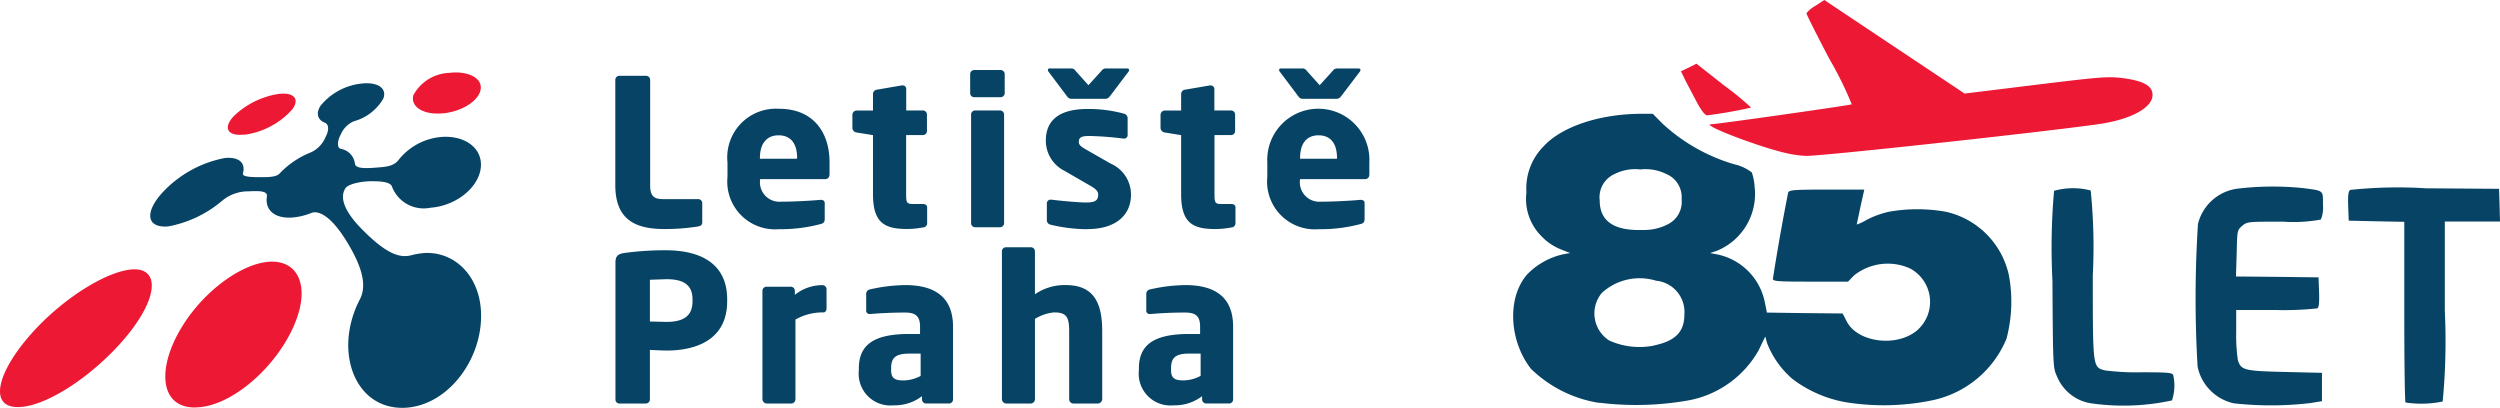
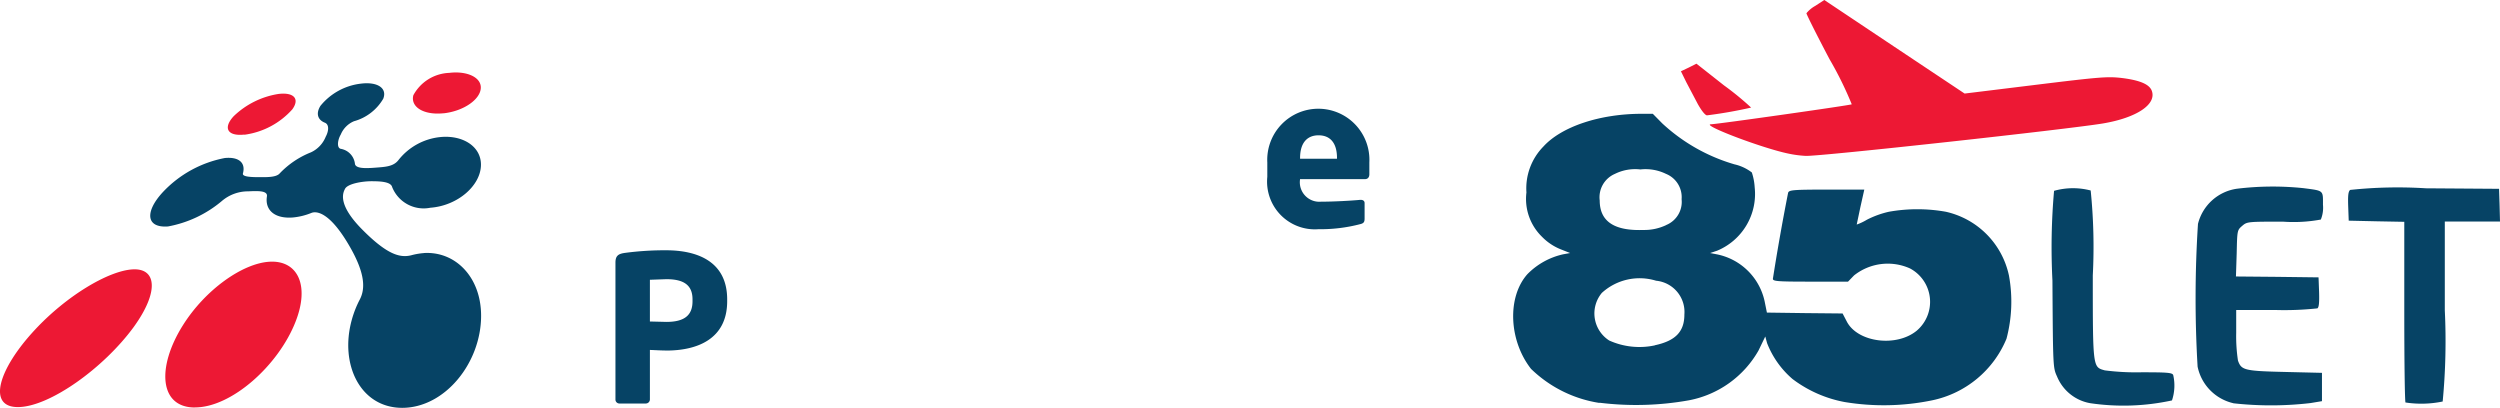
<svg xmlns="http://www.w3.org/2000/svg" id="Layer_1" data-name="Layer 1" viewBox="0 0 154 25.111">
  <defs>
    <style>.cls-1{fill:#064365;}.cls-2{fill:#ed1834;}</style>
  </defs>
-   <path class="cls-1" d="M43.014,14.393a13.118,13.118,0,0,1-2.047.161c-1.62,0-3.064-.413-3.064-2.7V5.366a.252.252,0,0,1,.253-.252H39.8a.252.252,0,0,1,.25.252v6.491c0,.653.214.853.8.853h2.159a.25.25,0,0,1,.25.25h0v1.169c0,.162-.073.228-.25.264m6.093-4.219c0-.93-.428-1.394-1.138-1.394s-1.153.478-1.153,1.394v.05h2.275Zm1.721,1.306H46.823v.025a1.2,1.2,0,0,0,1.292,1.364c.791,0,1.908-.063,2.411-.113h.038c.137,0,.239.063.239.2v.955c0,.2-.05.289-.266.339a9.621,9.621,0,0,1-2.572.314,2.941,2.941,0,0,1-3.152-3.225v-.89A3,3,0,0,1,48,7.147c2.06,0,3.1,1.408,3.1,3.3v.73c0,.187-.1.3-.262.3m6.038,2.974a5.229,5.229,0,0,1-.991.1c-1.381,0-2.109-.363-2.109-2.146V8.769l-1.007-.162a.3.3,0,0,1-.262-.264v-.83a.272.272,0,0,1,.262-.261h1.007V6.219a.271.271,0,0,1,.251-.252l1.53-.262h.039a.214.214,0,0,1,.227.2V7.249h1.031A.253.253,0,0,1,57.1,7.5V8.516a.252.252,0,0,1-.252.25H55.818v3.655c0,.5.039.589.416.589h.614c.164,0,.264.078.264.214v.98a.254.254,0,0,1-.239.25m4.722-.011H60.071a.252.252,0,0,1-.252-.252V7.5a.252.252,0,0,1,.252-.251H61.6a.253.253,0,0,1,.252.251v6.691a.252.252,0,0,1-.252.252Zm.05-8.01H60.014a.252.252,0,0,1-.252-.253V5.011a.252.252,0,0,1,.252-.252h1.631a.252.252,0,0,1,.245.252V6.178a.252.252,0,0,1-.252.253M67,14.564a9.794,9.794,0,0,1-2.275-.276A.283.283,0,0,1,64.485,14V12.972a.228.228,0,0,1,.228-.228h.061c.683.089,1.731.175,2.134.175.6,0,.739-.161.739-.489,0-.188-.112-.325-.455-.527l-1.633-.942a2.071,2.071,0,0,1-1.135-1.856c0-1.269.842-1.947,2.575-1.947a8.231,8.231,0,0,1,2.235.289.287.287,0,0,1,.228.289V8.755a.213.213,0,0,1-.2.227.12.12,0,0,1-.019,0h-.037a20.494,20.494,0,0,0-2.085-.161c-.489,0-.666.075-.666.364,0,.189.138.289.391.439l1.555.891a2.079,2.079,0,0,1,1.267,1.933c0,1.181-.853,2.109-2.686,2.109m2.522-9.682L68.393,6.344c-.114.139-.164.189-.339.189H66.046c-.178,0-.228-.039-.342-.189L64.6,4.875a.2.2,0,0,1-.05-.125c0-.05.037-.089.112-.089h1.294a.321.321,0,0,1,.3.15l.79.883.8-.88a.32.32,0,0,1,.3-.15h1.294c.075,0,.111.038.111.088a.191.191,0,0,1-.05.125m6.357,9.577a5.248,5.248,0,0,1-.992.1c-1.38,0-2.108-.363-2.108-2.146V8.769l-1.005-.162a.3.3,0,0,1-.264-.264v-.83a.275.275,0,0,1,.264-.261h1.005V6.219a.273.273,0,0,1,.25-.252l1.533-.262h.037a.227.227,0,0,1,.227.212V7.249h1.028a.25.25,0,0,1,.25.251h0V8.516a.25.25,0,0,1-.25.25H74.813v3.655c0,.5.039.589.414.589h.614c.164,0,.264.078.264.214v.98a.254.254,0,0,1-.239.25m7.887-9.579L82.637,6.344c-.114.139-.164.189-.341.189H80.287c-.175,0-.227-.039-.336-.189L78.845,4.875a.2.2,0,0,1-.052-.125c0-.05.039-.089.114-.089H80.2a.318.318,0,0,1,.3.15l.792.883.8-.88a.324.324,0,0,1,.3-.15H83.69c.077,0,.113.038.113.088a.186.186,0,0,1-.05.125" transform="translate(0 -0.445)" />
  <path class="cls-1" d="M82.359,10.174c0-.93-.425-1.394-1.137-1.394s-1.137.478-1.137,1.394v.05h2.274Zm1.722,1.306h-4v.025a1.2,1.2,0,0,0,1.292,1.364c.791,0,1.908-.063,2.41-.113h.037c.139,0,.239.063.239.2v.955c0,.2-.05.289-.262.339a9.667,9.667,0,0,1-2.579.314,2.941,2.941,0,0,1-3.152-3.225v-.89a3.147,3.147,0,1,1,6.286,0v.73c0,.187-.1.3-.264.3M42.659,18.885c0-.889-.553-1.242-1.608-1.242l-1.017.036v2.57l1.017.025c1.119,0,1.608-.414,1.608-1.269Zm-1.608,3.152c-.3,0-.7-.025-1.017-.036V25.05a.253.253,0,0,1-.252.251H38.165a.243.243,0,0,1-.253-.228V16.626c0-.427.175-.541.564-.6a18.581,18.581,0,0,1,2.55-.164c1.9,0,3.768.666,3.768,3.025V19c0,2.348-1.871,3.039-3.743,3.039" transform="translate(0 -0.445)" />
-   <path class="cls-1" d="M50.721,19.69h-.1A3.358,3.358,0,0,0,49,20.129v4.91a.263.263,0,0,1-.251.262H47.23a.274.274,0,0,1-.264-.262v-6.68a.253.253,0,0,1,.251-.252h1.494a.252.252,0,0,1,.252.252h0v.251a2.683,2.683,0,0,1,1.7-.6.252.252,0,0,1,.252.25v1.194c0,.112-.077.239-.189.239m5.986,2.536h-.714c-.88,0-1.105.3-1.105.909v.114c0,.528.264.628.789.628a2.334,2.334,0,0,0,1.03-.278ZM58.454,25.3H57.046a.25.25,0,0,1-.25-.251h0v-.2a2.765,2.765,0,0,1-1.744.564,1.955,1.955,0,0,1-2.147-2.158v-.114c0-1.469.941-2.122,3.088-2.122h.682v-.455c0-.714-.352-.866-.941-.866-.8,0-1.7.05-2.086.089h-.063a.206.206,0,0,1-.228-.179.2.2,0,0,1,0-.049V18.548a.28.28,0,0,1,.239-.277,10.184,10.184,0,0,1,2.172-.264c1.8,0,2.938.728,2.938,2.561V25.05a.25.25,0,0,1-.25.251h0m9.177,0H66.114a.264.264,0,0,1-.253-.262V20.857c0-.881-.163-1.167-.928-1.167a2.689,2.689,0,0,0-1.18.4v4.949a.264.264,0,0,1-.252.262h-1.52a.273.273,0,0,1-.263-.262V15.928a.252.252,0,0,1,.252-.252H63.5a.252.252,0,0,1,.252.252v2.645a3.2,3.2,0,0,1,1.92-.566c1.819,0,2.224,1.269,2.224,2.85v4.182a.277.277,0,0,1-.264.262m6.327-3.075h-.716c-.878,0-1.106.3-1.106.909v.114c0,.528.264.628.792.628a2.334,2.334,0,0,0,1.03-.278ZM75.707,25.3H74.3a.25.25,0,0,1-.25-.251h0v-.2a2.771,2.771,0,0,1-1.747.564,1.956,1.956,0,0,1-2.147-2.158v-.114c0-1.469.942-2.122,3.089-2.122h.682v-.455c0-.714-.35-.866-.941-.866q-1.044,0-2.084.089h-.063a.2.2,0,0,1-.228-.179.2.2,0,0,1,0-.049V18.548a.279.279,0,0,1,.239-.277,10.184,10.184,0,0,1,2.172-.264c1.808,0,2.938.728,2.938,2.561V25.05a.25.25,0,0,1-.25.251h0" transform="translate(0 -0.445)" />
  <path class="cls-2" d="M15.056,8.735c-1.063.116-1.324-.423-.655-1.138A5.121,5.121,0,0,1,17.15,6.233c.933-.116,1.337.286.855.95a4.808,4.808,0,0,1-2.956,1.563M1.1,25.521c-1.88,0-1.23-2.306,1.04-4.749,1.949-2.1,4.523-3.638,6.015-3.732s1.661,1.365.084,3.546C6.388,23.122,3.031,25.523,1.1,25.521" transform="translate(0 -0.445)" />
  <path class="cls-2" d="M12,25.546c-2.183,0-2.361-2.47-.737-5.058,1.38-2.2,3.684-3.83,5.349-3.921,1.706-.095,2.488,1.426,1.592,3.7-1.062,2.707-3.953,5.281-6.2,5.274M27.321,7.422c-1.24.128-2.047-.4-1.858-1.112a2.629,2.629,0,0,1,2.21-1.376c1.051-.129,1.945.248,1.945.9,0,.714-1.039,1.456-2.3,1.592" transform="translate(0 -0.445)" />
  <path class="cls-1" d="M26.109,16.035a4.252,4.252,0,0,0-.792.139c-.705.168-1.5-.073-3.006-1.592s-1.2-2.234-1.06-2.5c.157-.321,1.066-.473,1.628-.473s1.19.032,1.276.355a2.088,2.088,0,0,0,2.352,1.278c1.7-.125,3.12-1.381,3.12-2.654,0-1.137-1.137-1.833-2.5-1.7A3.762,3.762,0,0,0,24.549,10.3c-.312.409-.815.425-1.424.473s-1.235.063-1.262-.25a1.058,1.058,0,0,0-.869-.91c-.262-.052-.2-.548,0-.887a1.515,1.515,0,0,1,.814-.814,3.014,3.014,0,0,0,1.8-1.385c.259-.66-.366-1.053-1.365-.931a3.773,3.773,0,0,0-2.5,1.365c-.3.475-.173.873.277,1.046.271.116.228.523.043.862a1.79,1.79,0,0,1-.909.96,5.406,5.406,0,0,0-1.927,1.3c-.227.26-.873.228-1.33.228-.61,0-.974-.055-.933-.228.178-.657-.245-1.032-1.114-.95a7.043,7.043,0,0,0-3.81,2.092c-1.125,1.21-1.057,2.222.307,2.124a7.152,7.152,0,0,0,3.321-1.569,2.477,2.477,0,0,1,1.624-.594c.628-.032,1.207-.043,1.151.312-.13.81.436,1.376,1.567,1.3a3.98,3.98,0,0,0,1.18-.286c.321-.123,1.162-.041,2.408,2.169.862,1.533.924,2.47.571,3.157a6.285,6.285,0,0,0-.5,1.267c-.76,2.754.534,5.411,3.1,5.417,2.647,0,4.867-2.781,4.867-5.67,0-2.394-1.592-3.98-3.518-3.866m72.409,9.234a7.736,7.736,0,0,1-4.217-2.1c-1.364-1.742-1.48-4.412-.227-5.827a4.431,4.431,0,0,1,2.213-1.23l.425-.077-.577-.228a3.347,3.347,0,0,1-1.156-.773,3.251,3.251,0,0,1-.96-2.729,3.683,3.683,0,0,1,1.047-2.832c1.123-1.232,3.486-2.015,6.056-2.015h.682l.578.587a11.083,11.083,0,0,0,4.455,2.527,2.743,2.743,0,0,1,1.067.5,3.532,3.532,0,0,1,.175.91,3.785,3.785,0,0,1-2.32,3.912l-.425.141.4.077A3.761,3.761,0,0,1,108.7,19l.141.7,2.331.032,2.332.023.273.523c.682,1.262,3.049,1.567,4.3.532a2.33,2.33,0,0,0-.426-3.832,3.338,3.338,0,0,0-3.443.434l-.369.382H111.53c-2.047,0-2.32-.023-2.32-.175q.417-2.656.937-5.295c.054-.172.261-.2,2.374-.2h2.32L114.6,13.2l-.227,1.078a3.432,3.432,0,0,0,.632-.3,5.747,5.747,0,0,1,1.351-.489,9.98,9.98,0,0,1,3.507,0,5.117,5.117,0,0,1,3.889,3.933,8.915,8.915,0,0,1-.152,3.889,6.354,6.354,0,0,1-4.565,3.791,14.739,14.739,0,0,1-5.413.107,7.636,7.636,0,0,1-3.2-1.415,5.572,5.572,0,0,1-1.569-2.21l-.112-.412-.414.86a6.275,6.275,0,0,1-4.291,3.072A18.432,18.432,0,0,1,98.525,25.253Zm3.411-3.553c1.274-.273,1.82-.839,1.82-1.894a1.933,1.933,0,0,0-1.742-2.081,3.447,3.447,0,0,0-3.343.75,1.978,1.978,0,0,0,.454,2.932,4.523,4.523,0,0,0,2.809.3Zm.7-7.407a1.54,1.54,0,0,0,.949-1.592,1.545,1.545,0,0,0-.96-1.558,2.873,2.873,0,0,0-1.578-.273,2.8,2.8,0,0,0-1.57.273,1.565,1.565,0,0,0-.937,1.635c0,1.285.883,1.883,2.682,1.82a3.131,3.131,0,0,0,1.412-.3Zm26.123,10.976a2.714,2.714,0,0,1-2.047-1.645c-.25-.543-.25-.566-.284-5.913a39.831,39.831,0,0,1,.1-5.524,4.293,4.293,0,0,1,2.256-.021,34.317,34.317,0,0,1,.13,5.231c0,5.729,0,5.643.741,5.85a15.161,15.161,0,0,0,2.274.118c1.592,0,1.886.023,1.94.175a2.9,2.9,0,0,1-.077,1.558,14.04,14.04,0,0,1-5.031.171Zm8.811,0a2.912,2.912,0,0,1-2.2-2.254,71.737,71.737,0,0,1,.023-8.79,2.891,2.891,0,0,1,2.406-2.168,18.174,18.174,0,0,1,4.094-.034c1.265.164,1.2.121,1.2,1.024a1.933,1.933,0,0,1-.132.909,9.164,9.164,0,0,1-2.331.13c-2.177,0-2.211,0-2.516.262s-.305.284-.336,1.689l-.046,1.426,2.55.023,2.538.032.034.91c.02.664-.012.948-.109,1a19,19,0,0,1-2.561.1H137.75v1.406a9.986,9.986,0,0,0,.109,1.71c.207.589.391.642,2.886.7l2.288.055v1.744l-.707.118a20.934,20.934,0,0,1-4.76.012Zm10.609-.032c-.045-.032-.077-2.561-.077-5.6V14.109l-1.71-.032-1.713-.039-.032-.882c-.022-.653,0-.91.121-1.012a27.749,27.749,0,0,1,4.662-.1l4.51.032.032,1L154,14.093h-3.4v5.474a39.229,39.229,0,0,1-.131,5.611A6.46,6.46,0,0,1,148.175,25.237Z" transform="translate(0 -0.445)" />
  <path class="cls-2" d="M110.135,9.9c-1.644-.348-5.381-1.774-4.737-1.8.425-.011,8.615-1.176,8.67-1.23A21.929,21.929,0,0,0,112.7,4.093c-.789-1.495-1.424-2.766-1.424-2.832a1.869,1.869,0,0,1,.546-.455l.555-.361L116.7,3.331l4.321,2.877,4.358-.535c4.007-.491,4.433-.523,5.315-.425,1.137.141,1.722.393,1.863.807.284.828-.949,1.645-3.007,1.993s-17.335,2.026-18.308,2A6.788,6.788,0,0,1,110.135,9.9ZM104.6,6.883l-.719-1.364-.336-.683.477-.227.48-.241,1.7,1.339a17.867,17.867,0,0,1,1.667,1.365q-1.344.306-2.713.478c-.107.006-.325-.264-.555-.667Z" transform="translate(0 -0.445)" />
</svg>